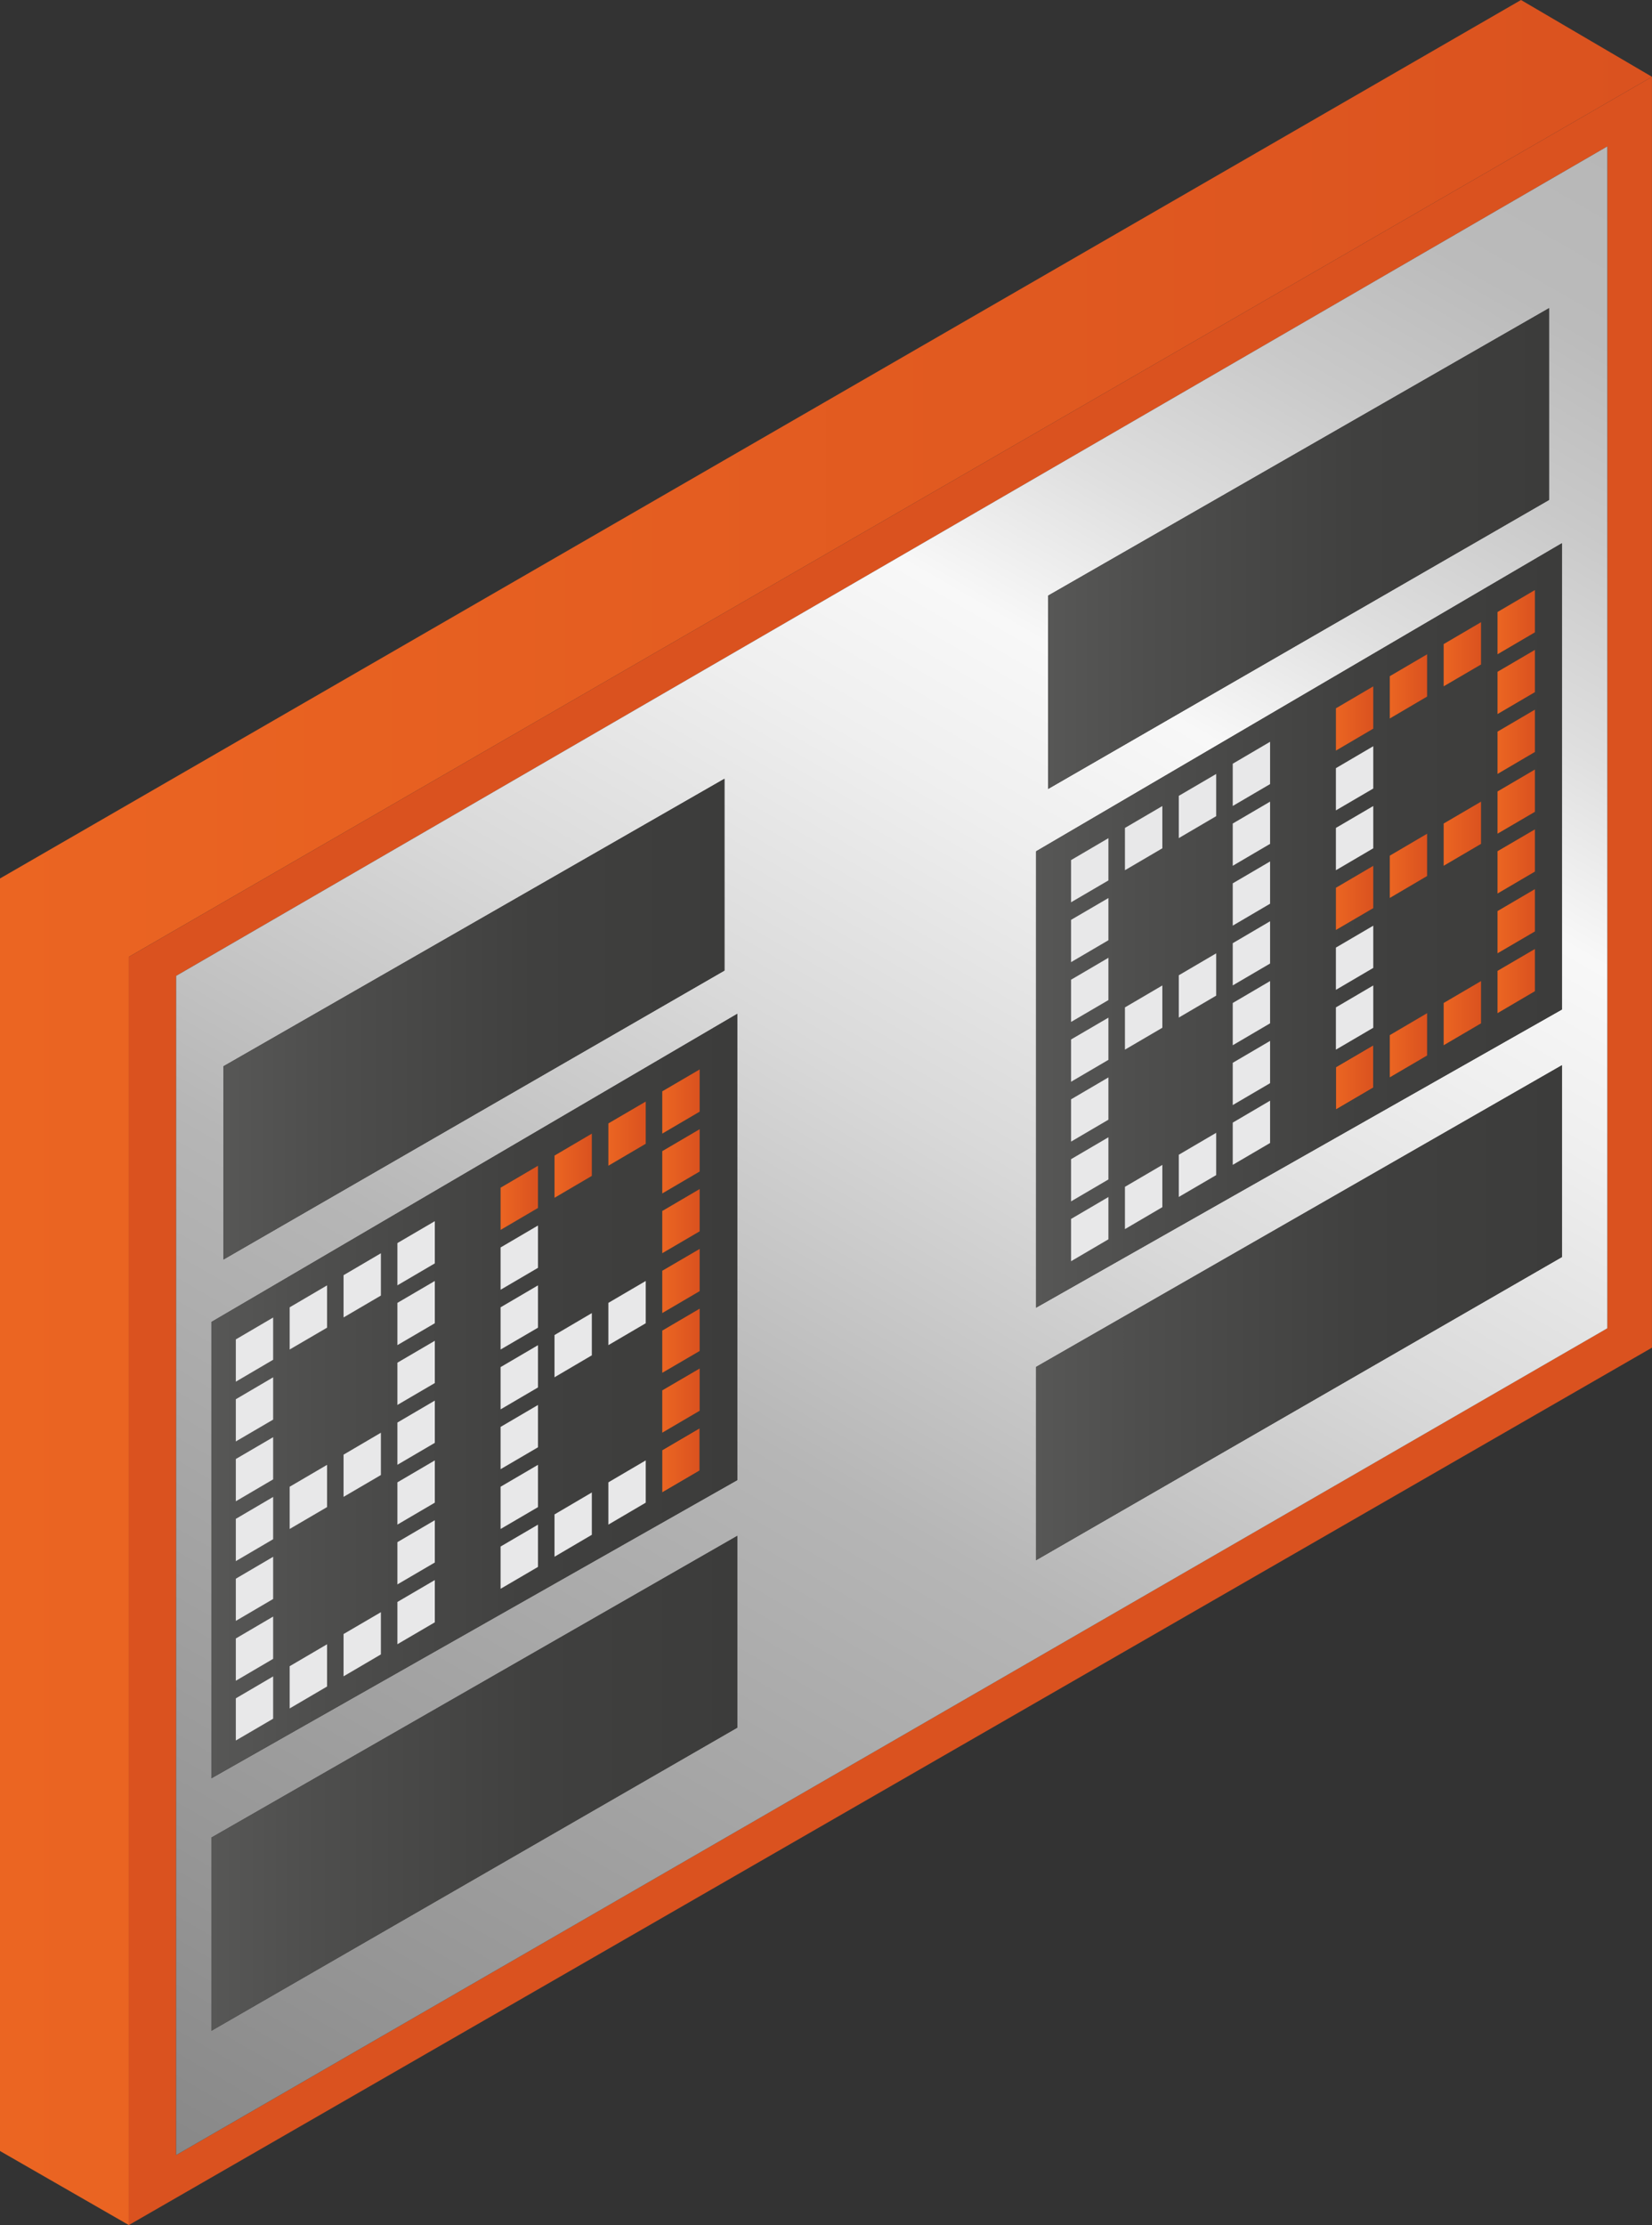
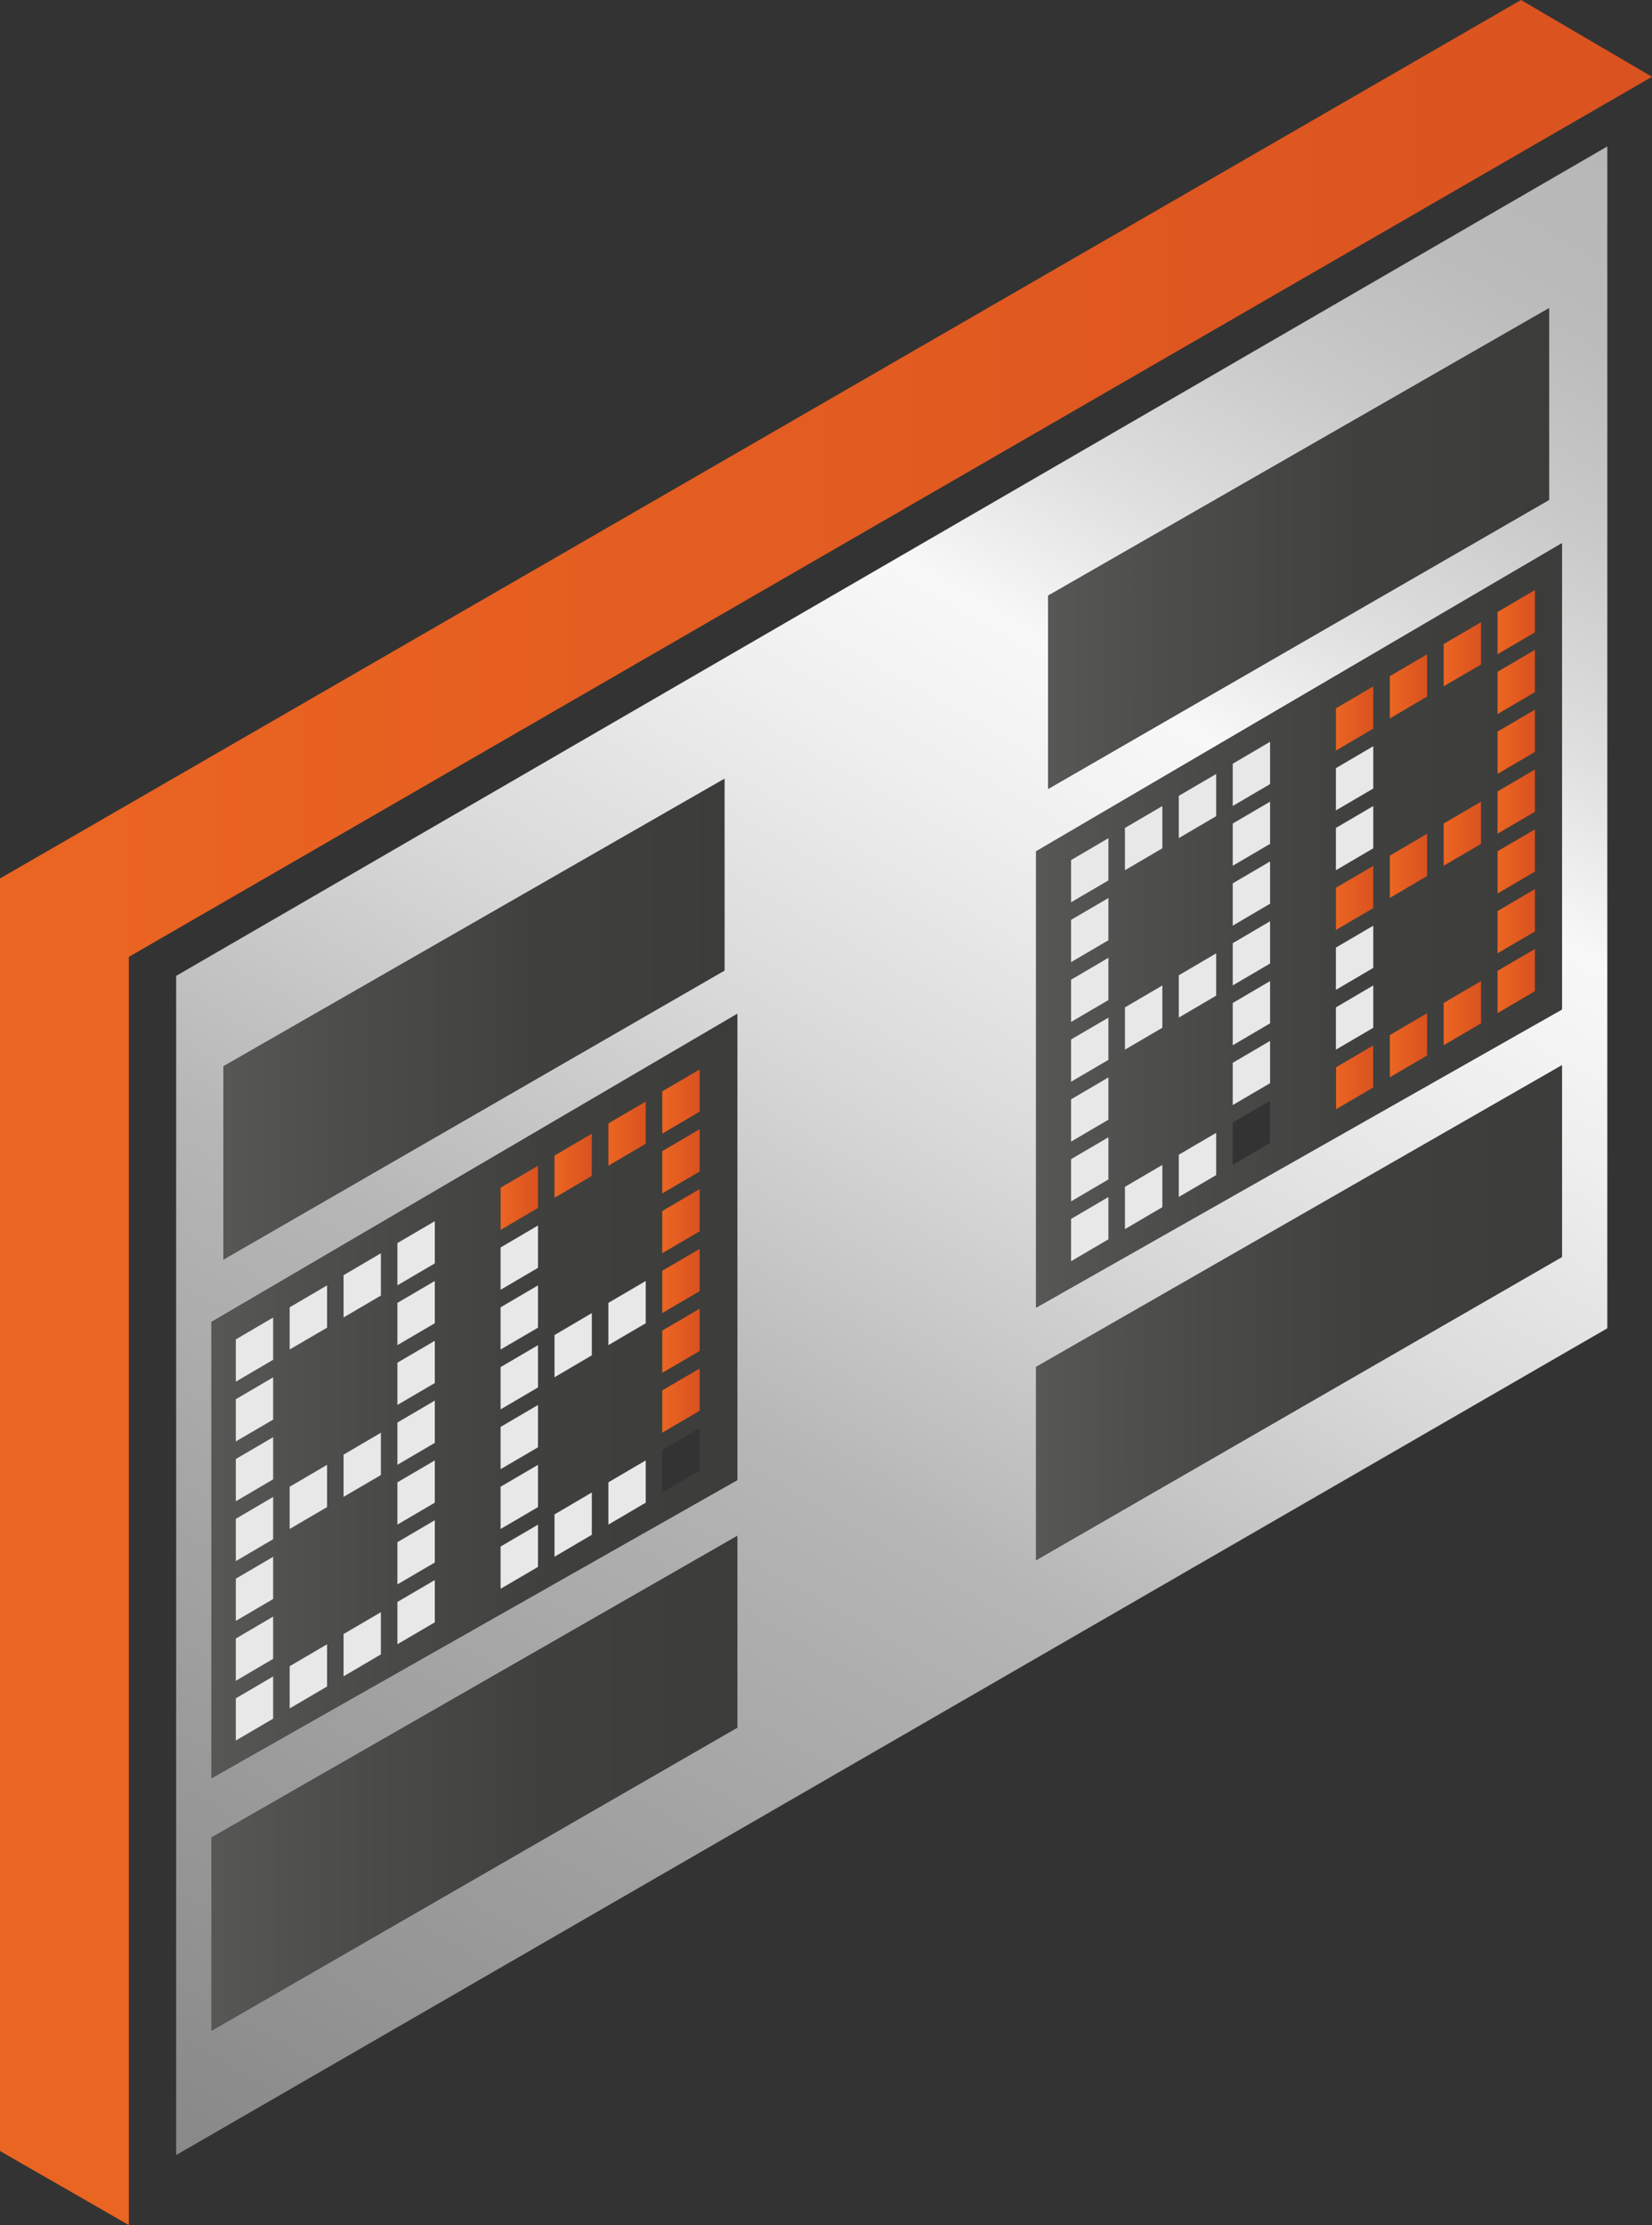
<svg xmlns="http://www.w3.org/2000/svg" xmlns:xlink="http://www.w3.org/1999/xlink" id="_Слой_2" data-name="Слой 2" viewBox="0 0 380.09 511.92">
  <rect x="0" y="0" width="380.09" height="511.92" fill="#333333" stroke="none" />
  <defs>
    <style> .cls-1 { fill: none; } .cls-2 { fill: url(#_Безымянный_градиент_22-20); } .cls-3 { fill: url(#_Безымянный_градиент_22-22); } .cls-4 { fill: url(#_Безымянный_градиент_22-21); } .cls-5 { fill: url(#_Безымянный_градиент_22-16); } .cls-6 { fill: url(#_Безымянный_градиент_22-15); } .cls-7 { fill: url(#_Безымянный_градиент_22-18); } .cls-8 { fill: url(#_Безымянный_градиент_22-17); } .cls-9 { fill: url(#_Безымянный_градиент_22-19); } .cls-10 { fill: url(#_Безымянный_градиент_22-14); } .cls-11 { fill: url(#_Безымянный_градиент_22-13); } .cls-12 { fill: url(#_Безымянный_градиент_22-27); } .cls-13 { fill: url(#_Безымянный_градиент_22-24); } .cls-14 { fill: url(#_Безымянный_градиент_22-10); } .cls-15 { fill: url(#_Безымянный_градиент_22-12); } .cls-16 { fill: url(#_Безымянный_градиент_22-11); } .cls-17 { fill: url(#_Безымянный_градиент_22-26); } .cls-18 { fill: url(#_Безымянный_градиент_22-23); } .cls-19 { fill: url(#_Безымянный_градиент_22-25); } .cls-20 { fill: #e8e8e9; } .cls-21 { fill: #da521f; } .cls-22 { fill: url(#_Безымянный_градиент_22); } .cls-23 { fill: url(#_Безымянный_градиент_36); } .cls-24 { fill: url(#_Безымянный_градиент_129); } .cls-25 { fill: url(#_Безымянный_градиент_36-5); } .cls-26 { fill: url(#_Безымянный_градиент_36-2); } .cls-27 { fill: url(#_Безымянный_градиент_36-4); } .cls-28 { fill: url(#_Безымянный_градиент_36-6); } .cls-29 { fill: url(#_Безымянный_градиент_36-3); } .cls-30 { fill: url(#_Безымянный_градиент_22-7); } .cls-31 { fill: url(#_Безымянный_градиент_22-6); } .cls-32 { fill: url(#_Безымянный_градиент_22-9); } .cls-33 { fill: url(#_Безымянный_градиент_22-8); } .cls-34 { fill: url(#_Безымянный_градиент_22-3); } .cls-35 { fill: url(#_Безымянный_градиент_22-2); } .cls-36 { fill: url(#_Безымянный_градиент_22-5); } .cls-37 { fill: url(#_Безымянный_градиент_22-4); } </style>
    <linearGradient id="_Безымянный_градиент_22" data-name="Безымянный градиент 22" x1="0" y1="255.96" x2="380.09" y2="255.96" gradientUnits="userSpaceOnUse">
      <stop offset="0" stop-color="#eb6522" />
      <stop offset="1" stop-color="#da521f" />
    </linearGradient>
    <linearGradient id="_Безымянный_градиент_129" data-name="Безымянный градиент 129" x1="64.1" y1="509.41" x2="346.52" y2="20.24" gradientUnits="userSpaceOnUse">
      <stop offset="0" stop-color="#888" />
      <stop offset=".37" stop-color="#b6b6b6" />
      <stop offset=".52" stop-color="#d9d9d9" />
      <stop offset=".64" stop-color="#efefef" />
      <stop offset=".71" stop-color="#f8f8f8" />
      <stop offset=".78" stop-color="#dfdfdf" />
      <stop offset=".86" stop-color="#c9c9c9" />
      <stop offset=".93" stop-color="#bbb" />
      <stop offset="1" stop-color="#b7b7b7" />
    </linearGradient>
    <linearGradient id="_Безымянный_градиент_22-2" data-name="Безымянный градиент 22" x1="152.37" y1="335.99" x2="160.98" y2="335.99" xlink:href="#_Безымянный_градиент_22" />
    <linearGradient id="_Безымянный_градиент_22-3" data-name="Безымянный градиент 22" x1="307.36" y1="247.88" x2="315.96" y2="247.88" xlink:href="#_Безымянный_градиент_22" />
    <linearGradient id="_Безымянный_градиент_36" data-name="Безымянный градиент 36" x1="48.64" y1="321.19" x2="169.63" y2="321.19" gradientUnits="userSpaceOnUse">
      <stop offset="0" stop-color="#575756" />
      <stop offset=".2" stop-color="#4e4e4d" />
      <stop offset=".62" stop-color="#40403f" />
      <stop offset="1" stop-color="#3c3c3b" />
    </linearGradient>
    <linearGradient id="_Безымянный_градиент_36-2" data-name="Безымянный градиент 36" x1="51.41" y1="234.47" x2="166.68" y2="234.47" xlink:href="#_Безымянный_градиент_36" />
    <linearGradient id="_Безымянный_градиент_36-3" data-name="Безымянный градиент 36" y1="410.29" y2="410.29" xlink:href="#_Безымянный_градиент_36" />
    <linearGradient id="_Безымянный_градиент_36-4" data-name="Безымянный градиент 36" x1="238.37" y1="212.91" x2="359.36" y2="212.91" xlink:href="#_Безымянный_градиент_36" />
    <linearGradient id="_Безымянный_градиент_22-4" data-name="Безымянный градиент 22" x1="319.76" y1="199.2" x2="328.35" y2="199.2" xlink:href="#_Безымянный_градиент_22" />
    <linearGradient id="_Безымянный_градиент_22-5" data-name="Безымянный градиент 22" x1="307.36" y1="206.59" x2="315.96" y2="206.59" xlink:href="#_Безымянный_градиент_22" />
    <linearGradient id="_Безымянный_градиент_22-6" data-name="Безымянный градиент 22" x1="332.15" y1="233.1" x2="340.76" y2="233.1" xlink:href="#_Безымянный_градиент_22" />
    <linearGradient id="_Безымянный_градиент_22-7" data-name="Безымянный градиент 22" x1="344.55" y1="225.71" x2="353.15" y2="225.71" xlink:href="#_Безымянный_градиент_22" />
    <linearGradient id="_Безымянный_градиент_22-8" data-name="Безымянный градиент 22" x1="344.55" y1="211.95" x2="353.15" y2="211.95" xlink:href="#_Безымянный_градиент_22" />
    <linearGradient id="_Безымянный_градиент_22-9" data-name="Безымянный градиент 22" x1="344.55" y1="198.19" x2="353.15" y2="198.19" xlink:href="#_Безымянный_градиент_22" />
    <linearGradient id="_Безымянный_градиент_22-10" data-name="Безымянный градиент 22" x1="332.15" y1="191.82" x2="340.76" y2="191.82" xlink:href="#_Безымянный_градиент_22" />
    <linearGradient id="_Безымянный_градиент_22-11" data-name="Безымянный градиент 22" x1="344.55" y1="184.42" x2="353.15" y2="184.42" xlink:href="#_Безымянный_градиент_22" />
    <linearGradient id="_Безымянный_градиент_22-12" data-name="Безымянный градиент 22" x1="344.55" y1="170.66" x2="353.15" y2="170.66" xlink:href="#_Безымянный_градиент_22" />
    <linearGradient id="_Безымянный_градиент_22-13" data-name="Безымянный градиент 22" x1="344.55" y1="156.9" x2="353.15" y2="156.9" xlink:href="#_Безымянный_градиент_22" />
    <linearGradient id="_Безымянный_градиент_22-14" data-name="Безымянный градиент 22" x1="344.55" y1="143.14" x2="353.15" y2="143.14" xlink:href="#_Безымянный_градиент_22" />
    <linearGradient id="_Безымянный_градиент_22-15" data-name="Безымянный градиент 22" x1="332.15" y1="150.53" x2="340.76" y2="150.53" xlink:href="#_Безымянный_градиент_22" />
    <linearGradient id="_Безымянный_градиент_22-16" data-name="Безымянный градиент 22" x1="319.76" y1="157.92" x2="328.35" y2="157.92" xlink:href="#_Безымянный_градиент_22" />
    <linearGradient id="_Безымянный_градиент_22-17" data-name="Безымянный градиент 22" x1="307.36" y1="165.31" x2="315.96" y2="165.31" xlink:href="#_Безымянный_градиент_22" />
    <linearGradient id="_Безымянный_градиент_36-5" data-name="Безымянный градиент 36" x1="241.15" y1="126.2" x2="356.41" y2="126.2" xlink:href="#_Безымянный_градиент_36" />
    <linearGradient id="_Безымянный_градиент_36-6" data-name="Безымянный градиент 36" x1="238.37" y1="302.02" x2="359.36" y2="302.02" xlink:href="#_Безымянный_градиент_36" />
    <linearGradient id="_Безымянный_градиент_22-18" data-name="Безымянный градиент 22" x1="115.17" y1="275.59" x2="123.78" y2="275.59" xlink:href="#_Безымянный_градиент_22" />
    <linearGradient id="_Безымянный_градиент_22-19" data-name="Безымянный градиент 22" x1="127.58" y1="268.19" x2="136.17" y2="268.19" xlink:href="#_Безымянный_градиент_22" />
    <linearGradient id="_Безымянный_градиент_22-20" data-name="Безымянный градиент 22" x1="139.97" y1="260.81" x2="148.57" y2="260.81" xlink:href="#_Безымянный_градиент_22" />
    <linearGradient id="_Безымянный_градиент_22-21" data-name="Безымянный градиент 22" x1="152.37" y1="253.42" x2="160.98" y2="253.42" xlink:href="#_Безымянный_градиент_22" />
    <linearGradient id="_Безымянный_градиент_22-22" data-name="Безымянный градиент 22" x1="152.37" y1="267.18" x2="160.98" y2="267.18" xlink:href="#_Безымянный_градиент_22" />
    <linearGradient id="_Безымянный_градиент_22-23" data-name="Безымянный градиент 22" x1="152.37" y1="280.94" x2="160.98" y2="280.94" xlink:href="#_Безымянный_градиент_22" />
    <linearGradient id="_Безымянный_градиент_22-24" data-name="Безымянный градиент 22" x1="152.37" y1="294.71" x2="160.98" y2="294.71" xlink:href="#_Безымянный_градиент_22" />
    <linearGradient id="_Безымянный_градиент_22-25" data-name="Безымянный градиент 22" x1="152.37" y1="308.47" x2="160.98" y2="308.47" xlink:href="#_Безымянный_градиент_22" />
    <linearGradient id="_Безымянный_градиент_22-26" data-name="Безымянный градиент 22" x1="152.37" y1="322.23" x2="160.98" y2="322.23" xlink:href="#_Безымянный_градиент_22" />
    <linearGradient id="_Безымянный_градиент_22-27" data-name="Безымянный градиент 22" x1="319.76" y1="240.49" x2="328.35" y2="240.49" xlink:href="#_Безымянный_градиент_22" />
  </defs>
  <g id="_Слой_17" data-name="Слой 17">
    <polygon class="cls-22" points="380.09 17.67 29.64 220.15 29.64 511.92 0 494.88 0 202.11 349.95 0 380.09 17.67" />
    <polygon class="cls-1" points="66.64 300.77 75.25 295.72 75.25 305.46 66.64 310.49 66.64 300.77" />
    <polygon class="cls-1" points="79.04 293.38 87.64 288.33 87.64 298.07 79.04 303.11 79.04 293.38" />
    <polygon class="cls-1" points="91.43 285.99 100.04 280.95 100.04 290.67 91.43 295.72 91.43 285.99" />
    <polygon class="cls-1" points="91.43 299.75 100.04 294.71 100.04 304.44 91.43 309.48 91.43 299.75" />
    <polygon class="cls-1" points="246.42 280.44 255.03 275.39 255.03 285.13 246.42 290.18 246.42 280.44" />
    <polygon class="cls-1" points="307.36 162.96 315.96 157.91 315.96 167.65 307.36 172.7 307.36 162.96" />
    <polygon class="cls-1" points="307.36 204.25 315.96 199.2 315.96 208.94 307.36 213.97 307.36 204.25" />
    <polygon class="cls-1" points="319.76 155.57 328.35 150.53 328.35 160.26 319.76 165.31 319.76 155.57" />
    <polygon class="cls-1" points="319.76 196.86 328.35 191.81 328.35 201.55 319.76 206.6 319.76 196.86" />
    <polygon class="cls-1" points="332.15 148.19 340.76 143.14 340.76 152.88 332.15 157.91 332.15 148.19" />
    <polygon class="cls-1" points="332.15 189.47 340.76 184.43 340.76 194.15 332.15 199.2 332.15 189.47" />
    <polygon class="cls-1" points="332.15 230.76 340.76 225.71 340.76 235.44 332.15 240.49 332.15 230.76" />
    <polygon class="cls-1" points="353.15 135.75 353.15 145.49 344.55 150.53 344.55 140.8 353.15 135.75" />
    <polygon class="cls-1" points="344.55 154.56 353.15 149.52 353.15 159.25 344.55 164.29 344.55 154.56" />
    <polygon class="cls-1" points="344.55 168.32 353.15 163.27 353.15 173.01 344.55 178.06 344.55 168.32" />
    <polygon class="cls-1" points="344.55 182.09 353.15 177.04 353.15 186.78 344.55 191.81 344.55 182.09" />
    <polygon class="cls-1" points="344.55 195.84 353.15 190.81 353.15 200.53 344.55 205.58 344.55 195.84" />
    <polygon class="cls-1" points="344.55 209.61 353.15 204.56 353.15 214.3 344.55 219.33 344.55 209.61" />
    <polygon class="cls-1" points="344.55 223.36 353.15 218.33 353.15 228.05 344.55 233.1 344.55 223.36" />
-     <path class="cls-21" d="M29.64,220.15V511.92l350.44-201.86V17.67L29.64,220.15Zm340.17,85.44L40.53,495.81V224.52L369.82,33.69V305.59Z" />
    <path class="cls-24" d="M40.53,224.52V495.81l329.28-190.21V33.69L40.53,224.52Zm200.62-87.48l115.26-66.14v44.12l-115.26,66.49v-44.46ZM51.41,245.32l115.27-66.14v44.12l-115.27,66.48v-44.45Zm118.22,152.16l-120.99,69.74v-44.45l120.99-69.41v44.12Zm0-56.95l-120.99,68.6v-104.98l120.99-70.89v107.27Zm189.73-51.32l-120.99,69.75v-44.46l120.99-69.41v44.12Zm0-56.95l-120.99,68.6v-104.98l120.99-70.89v107.27Z" />
    <polygon class="cls-1" points="66.64 300.77 75.25 295.72 75.25 305.46 66.64 310.49 66.64 300.77" />
    <polygon class="cls-1" points="79.04 293.38 87.64 288.33 87.64 298.07 79.04 303.11 79.04 293.38" />
    <polygon class="cls-1" points="91.43 285.99 100.04 280.95 100.04 290.67 91.43 295.72 91.43 285.99" />
    <polygon class="cls-1" points="91.43 299.75 100.04 294.71 100.04 304.44 91.43 309.48 91.43 299.75" />
-     <polygon class="cls-35" points="160.98 328.6 160.98 338.34 152.37 343.37 152.37 333.65 160.98 328.6" />
    <polygon class="cls-1" points="246.42 280.44 255.03 275.39 255.03 285.13 246.42 290.18 246.42 280.44" />
    <polygon class="cls-1" points="307.36 162.96 315.96 157.91 315.96 167.65 307.36 172.7 307.36 162.96" />
    <polygon class="cls-1" points="307.36 204.25 315.96 199.2 315.96 208.94 307.36 213.97 307.36 204.25" />
    <polygon class="cls-1" points="319.76 155.57 328.35 150.53 328.35 160.26 319.76 165.31 319.76 155.57" />
    <polygon class="cls-1" points="319.76 196.86 328.35 191.81 328.35 201.55 319.76 206.6 319.76 196.86" />
    <polygon class="cls-34" points="315.96 240.49 315.96 250.22 307.36 255.26 307.36 245.53 315.96 240.49" />
    <polygon class="cls-1" points="332.15 148.19 340.76 143.14 340.76 152.88 332.15 157.91 332.15 148.19" />
    <polygon class="cls-1" points="332.15 189.47 340.76 184.43 340.76 194.15 332.15 199.2 332.15 189.47" />
    <polygon class="cls-1" points="332.15 230.76 340.76 225.71 340.76 235.44 332.15 240.49 332.15 230.76" />
    <polygon class="cls-1" points="353.15 135.75 353.15 145.49 344.55 150.53 344.55 140.8 353.15 135.75" />
    <polygon class="cls-1" points="344.55 154.56 353.15 149.52 353.15 159.25 344.55 164.29 344.55 154.56" />
    <polygon class="cls-1" points="344.55 168.32 353.15 163.27 353.15 173.01 344.55 178.06 344.55 168.32" />
    <polygon class="cls-1" points="344.55 182.09 353.15 177.04 353.15 186.78 344.55 191.81 344.55 182.09" />
    <polygon class="cls-1" points="344.55 195.84 353.15 190.81 353.15 200.53 344.55 205.58 344.55 195.84" />
    <polygon class="cls-1" points="344.55 209.61 353.15 204.56 353.15 214.3 344.55 219.33 344.55 209.61" />
    <polygon class="cls-1" points="344.55 223.36 353.15 218.33 353.15 228.05 344.55 233.1 344.55 223.36" />
    <path class="cls-23" d="M48.64,304.14v104.98l120.99-68.6v-107.27l-120.99,70.89Zm14.2,91.27l-8.6,5.04v-9.72l8.6-5.05v9.74Zm0-13.77l-8.6,5.05v-9.74l8.6-5.05v9.74Zm0-13.77l-8.6,5.05v-9.72l8.6-5.05v9.72Zm0-13.75l-8.6,5.05v-9.74l8.6-5.05v9.74Zm0-13.77l-8.6,5.05v-9.74l8.6-5.04v9.72Zm0-13.75l-8.6,5.04v-9.72l8.6-5.05v9.74Zm0-13.77l-8.6,5.05v-9.74l8.6-5.04v9.72Zm12.4,75.19l-8.61,5.05v-9.74l8.61-5.05v9.74Zm0-41.29l-8.61,5.05v-9.74l8.61-5.04v9.72Zm0-41.28l-8.61,5.04v-9.72l8.61-5.05v9.74Zm12.39,75.17l-8.6,5.05v-9.74l8.6-5.04v9.72Zm0-41.28l-8.6,5.04v-9.72l8.6-5.05v9.74Zm0-41.29l-8.6,5.05v-9.74l8.6-5.05v9.74Zm12.4,75.19l-8.61,5.04v-9.72l8.61-5.05v9.74Zm0-13.77l-8.61,5.05v-9.74l8.61-5.05v9.74Zm0-13.77l-8.61,5.05v-9.72l8.61-5.05v9.72Zm0-13.75l-8.61,5.05v-9.74l8.61-5.05v9.74Zm0-13.77l-8.61,5.05v-9.74l8.61-5.04v9.72Zm0-13.75l-8.61,5.04v-9.72l8.61-5.05v9.74Zm0-13.77l-8.61,5.05v-9.74l8.61-5.04v9.72Zm23.74,69.83l-8.61,5.04v-9.72l8.61-5.05v9.74Zm0-13.77l-8.61,5.05v-9.74l8.61-5.04v9.72Zm0-13.75l-8.61,5.04v-9.72l8.61-5.05v9.74Zm0-13.77l-8.61,5.05v-9.74l8.61-5.05v9.74Zm0-13.75l-8.61,5.04v-9.72l8.61-5.05v9.74Zm0-13.77l-8.61,5.05v-9.74l8.61-5.05v9.74Zm0-13.77l-8.61,5.05v-9.72l8.61-5.05v9.72Zm12.39,75.19l-8.6,5.05v-9.74l8.6-5.05v9.74Zm0-41.29l-8.6,5.05v-9.72l8.6-5.05v9.72Zm0-41.28l-8.6,5.04v-9.72l8.6-5.05v9.74Zm12.4,75.17l-8.61,5.05v-9.72l8.61-5.05v9.72Zm0-41.28l-8.61,5.04v-9.72l8.61-5.05v9.74Zm0-41.29l-8.61,5.05v-9.74l8.61-5.04v9.72Zm12.4,75.19l-8.61,5.04v-9.72l8.61-5.05v9.74Zm0-13.77l-8.61,5.05v-9.74l8.61-5.04v9.72Zm0-13.75l-8.61,5.04v-9.72l8.61-5.05v9.74Zm0-13.77l-8.61,5.05v-9.74l8.61-5.04v9.72Zm0-13.75l-8.61,5.04v-9.72l8.61-5.05v9.74Zm0-13.77l-8.61,5.05v-9.74l8.61-5.05v9.74Zm0-13.77l-8.61,5.05v-9.72l8.61-5.05v9.72Z" />
    <polygon class="cls-1" points="66.64 300.77 75.25 295.72 75.25 305.46 66.64 310.49 66.64 300.77" />
    <polygon class="cls-1" points="79.04 293.38 87.64 288.33 87.64 298.07 79.04 303.11 79.04 293.38" />
    <polygon class="cls-1" points="91.43 285.99 100.04 280.95 100.04 290.67 91.43 295.72 91.43 285.99" />
    <polygon class="cls-1" points="91.43 299.75 100.04 294.71 100.04 304.44 91.43 309.48 91.43 299.75" />
    <polygon class="cls-26" points="166.68 179.17 166.68 223.29 51.41 289.77 51.41 245.32 166.68 179.17" />
    <polygon class="cls-29" points="169.63 353.36 169.63 397.48 48.64 467.22 48.64 422.77 169.63 353.36" />
    <path class="cls-27" d="M238.37,195.87v104.98l120.99-68.6V124.97l-120.99,70.89Zm16.66,89.26l-8.61,5.05v-9.74l8.61-5.05v9.74Zm0-13.77l-8.61,5.05v-9.72l8.61-5.05v9.72Zm0-13.75l-8.61,5.05v-9.74l8.61-5.05v9.74Zm0-13.77l-8.61,5.05v-9.74l8.61-5.04v9.72Zm0-13.75l-8.61,5.05v-9.74l8.61-5.05v9.74Zm0-13.77l-8.61,5.05v-9.74l8.61-5.04v9.72Zm0-13.75l-8.61,5.04v-9.72l8.61-5.05v9.74Zm12.4,75.17l-8.61,5.05v-9.74l8.61-5.04v9.72Zm0-41.28l-8.61,5.04v-9.72l8.61-5.05v9.74Zm0-41.29l-8.61,5.05v-9.74l8.61-5.05v9.74Zm12.39,75.19l-8.61,5.04v-9.72l8.61-5.05v9.74Zm0-41.29l-8.61,5.05v-9.74l8.61-5.05v9.74Zm0-41.29l-8.61,5.05v-9.72l8.61-5.05v9.72Zm12.4,75.19l-8.61,5.05v-9.74l8.61-5.05v9.74Zm0-13.75l-8.61,5.04v-9.72l8.61-5.05v9.74Zm0-13.77l-8.61,5.05v-9.74l8.61-5.05v9.74Zm0-13.77l-8.61,5.05v-9.72l8.61-5.05v9.72Zm0-13.75l-8.61,5.05v-9.74l8.61-5.05v9.74Zm0-13.77l-8.61,5.05v-9.74l8.61-5.04v9.72Zm0-13.75l-8.61,5.04v-9.72l8.61-5.05v9.74Zm23.74,69.82l-8.61,5.05v-9.74l8.61-5.04v9.72Zm0-13.75l-8.61,5.04v-9.72l8.61-5.05v9.74Zm0-13.77l-8.61,5.05v-9.74l8.61-5.04v9.72Zm0-13.75l-8.61,5.04v-9.72l8.61-5.05v9.74Zm0-13.77l-8.61,5.05v-9.74l8.61-5.05v9.74Zm0-13.75l-8.61,5.04v-9.72l8.61-5.05v9.74Zm0-13.77l-8.61,5.05v-9.74l8.61-5.05v9.74Zm12.39,75.19l-8.6,5.04v-9.72l8.6-5.05v9.74Zm0-41.29l-8.6,5.05v-9.74l8.6-5.05v9.74Zm0-41.29l-8.6,5.05v-9.74l8.6-5.04v9.72Zm12.4,75.19l-8.61,5.05v-9.74l8.61-5.05v9.74Zm0-41.29l-8.61,5.05v-9.74l8.61-5.04v9.72Zm0-41.28l-8.61,5.04v-9.72l8.61-5.05v9.74Zm12.39,75.17l-8.6,5.05v-9.74l8.6-5.04v9.72Zm0-13.75l-8.6,5.04v-9.72l8.6-5.05v9.74Zm0-13.77l-8.6,5.05v-9.74l8.6-5.04v9.72Zm0-13.75l-8.6,5.04v-9.72l8.6-5.05v9.74Zm0-13.77l-8.6,5.05v-9.74l8.6-5.05v9.74Zm0-13.75l-8.6,5.04v-9.72l8.6-5.05v9.74Zm0-13.77l-8.6,5.05v-9.74l8.6-5.05v9.74Z" />
    <polygon class="cls-20" points="315.96 171.68 315.96 181.42 307.36 186.45 307.36 176.73 315.96 171.68" />
    <polygon class="cls-37" points="328.35 191.81 328.35 201.55 319.76 206.6 319.76 196.86 328.35 191.81" />
    <polygon class="cls-36" points="315.96 199.2 315.96 208.94 307.36 213.97 307.36 204.25 315.96 199.2" />
    <polygon class="cls-31" points="340.76 225.71 340.76 235.44 332.15 240.49 332.15 230.76 340.76 225.71" />
    <polygon class="cls-30" points="353.15 218.33 353.15 228.05 344.55 233.1 344.55 223.36 353.15 218.33" />
    <polygon class="cls-33" points="353.15 204.56 353.15 214.3 344.55 219.33 344.55 209.61 353.15 204.56" />
    <polygon class="cls-32" points="353.15 190.81 353.15 200.53 344.55 205.58 344.55 195.84 353.15 190.81" />
    <polygon class="cls-14" points="340.76 184.43 340.76 194.15 332.15 199.2 332.15 189.47 340.76 184.43" />
    <polygon class="cls-16" points="353.15 177.04 353.15 186.78 344.55 191.81 344.55 182.09 353.15 177.04" />
    <polygon class="cls-15" points="353.15 163.27 353.15 173.01 344.55 178.06 344.55 168.32 353.15 163.27" />
    <polygon class="cls-11" points="353.15 149.52 353.15 159.25 344.55 164.29 344.55 154.56 353.15 149.52" />
    <polygon class="cls-10" points="353.15 135.75 353.15 145.49 344.55 150.53 344.55 140.8 353.15 135.75" />
    <polygon class="cls-6" points="340.76 143.14 340.76 152.88 332.15 157.91 332.15 148.19 340.76 143.14" />
    <polygon class="cls-5" points="328.35 150.53 328.35 160.26 319.76 165.31 319.76 155.57 328.35 150.53" />
    <polygon class="cls-8" points="315.96 157.91 315.96 167.65 307.36 172.7 307.36 162.96 315.96 157.91" />
    <polygon class="cls-1" points="246.42 280.44 255.03 275.39 255.03 285.13 246.42 290.18 246.42 280.44" />
    <polygon class="cls-1" points="307.36 162.96 315.96 157.91 315.96 167.65 307.36 172.7 307.36 162.96" />
    <polygon class="cls-1" points="307.36 204.25 315.96 199.2 315.96 208.94 307.36 213.97 307.36 204.25" />
    <polygon class="cls-1" points="319.76 155.57 328.35 150.53 328.35 160.26 319.76 165.31 319.76 155.57" />
    <polygon class="cls-1" points="319.76 196.86 328.35 191.81 328.35 201.55 319.76 206.6 319.76 196.86" />
    <polygon class="cls-1" points="332.15 148.19 340.76 143.14 340.76 152.88 332.15 157.91 332.15 148.19" />
    <polygon class="cls-1" points="332.15 189.47 340.76 184.43 340.76 194.15 332.15 199.2 332.15 189.47" />
    <polygon class="cls-1" points="332.15 230.76 340.76 225.71 340.76 235.44 332.15 240.49 332.15 230.76" />
    <polygon class="cls-1" points="353.15 135.75 353.15 145.49 344.55 150.53 344.55 140.8 353.15 135.75" />
    <polygon class="cls-1" points="344.55 154.56 353.15 149.52 353.15 159.25 344.55 164.29 344.55 154.56" />
    <polygon class="cls-1" points="344.55 168.32 353.15 163.27 353.15 173.01 344.55 178.06 344.55 168.32" />
    <polygon class="cls-1" points="344.55 182.09 353.15 177.04 353.15 186.78 344.55 191.81 344.55 182.09" />
    <polygon class="cls-1" points="344.55 195.84 353.15 190.81 353.15 200.53 344.55 205.58 344.55 195.84" />
    <polygon class="cls-1" points="344.55 209.61 353.15 204.56 353.15 214.3 344.55 219.33 344.55 209.61" />
    <polygon class="cls-1" points="344.55 223.36 353.15 218.33 353.15 228.05 344.55 233.1 344.55 223.36" />
    <polygon class="cls-25" points="356.41 70.89 356.41 115.01 241.15 181.5 241.15 137.04 356.41 70.89" />
    <polygon class="cls-28" points="359.36 245.08 359.36 289.2 238.37 358.95 238.37 314.49 359.36 245.08" />
    <polygon class="cls-20" points="62.85 303.11 62.85 312.84 54.25 317.89 54.25 308.15 62.85 303.11" />
    <polygon class="cls-20" points="62.85 316.87 62.85 326.61 54.25 331.64 54.25 321.92 62.85 316.87" />
    <polygon class="cls-20" points="62.85 330.64 62.85 340.36 54.25 345.41 54.25 335.67 62.85 330.64" />
    <polygon class="cls-20" points="62.85 344.39 62.85 354.13 54.25 359.18 54.25 349.44 62.85 344.39" />
    <polygon class="cls-20" points="62.85 358.16 62.85 367.88 54.25 372.93 54.25 363.21 62.85 358.16" />
    <polygon class="cls-20" points="62.85 371.91 62.85 381.65 54.25 386.7 54.25 376.96 62.85 371.91" />
    <polygon class="cls-20" points="62.85 385.68 62.85 395.42 54.25 400.45 54.25 390.73 62.85 385.68" />
    <polygon class="cls-20" points="75.25 295.72 75.25 305.46 66.64 310.49 66.64 300.77 75.25 295.72" />
    <polygon class="cls-20" points="75.25 337.01 75.25 346.74 66.64 351.78 66.64 342.05 75.25 337.01" />
    <polygon class="cls-20" points="75.25 378.29 75.25 388.02 66.64 393.07 66.64 383.34 75.25 378.29" />
    <polygon class="cls-20" points="87.64 288.33 87.64 298.07 79.04 303.11 79.04 293.38 87.64 288.33" />
    <polygon class="cls-20" points="87.64 329.62 87.64 339.36 79.04 344.39 79.04 334.67 87.64 329.62" />
    <polygon class="cls-20" points="87.64 370.91 87.64 380.63 79.04 385.68 79.04 375.94 87.64 370.91" />
    <polygon class="cls-20" points="100.04 280.95 100.04 290.67 91.43 295.72 91.43 285.99 100.04 280.95" />
    <polygon class="cls-20" points="100.04 294.71 100.04 304.44 91.43 309.48 91.43 299.75 100.04 294.71" />
    <polygon class="cls-20" points="100.04 308.47 100.04 318.2 91.43 323.24 91.43 313.51 100.04 308.47" />
    <polygon class="cls-20" points="100.04 322.23 100.04 331.96 91.43 337.01 91.43 327.28 100.04 322.23" />
    <polygon class="cls-20" points="100.04 335.99 100.04 345.72 91.43 350.77 91.43 341.04 100.04 335.99" />
    <polygon class="cls-20" points="100.04 349.75 100.04 359.49 91.43 364.53 91.43 354.8 100.04 349.75" />
    <polygon class="cls-20" points="100.04 363.52 100.04 373.25 91.43 378.29 91.43 368.56 100.04 363.52" />
    <polygon class="cls-7" points="123.78 268.2 123.78 277.92 115.17 282.97 115.17 273.25 123.78 268.2" />
    <polygon class="cls-20" points="123.78 281.95 123.78 291.69 115.17 296.74 115.17 287 123.78 281.95" />
    <polygon class="cls-20" points="123.78 295.72 123.78 305.46 115.17 310.49 115.17 300.77 123.78 295.72" />
    <polygon class="cls-20" points="123.78 309.48 123.78 319.21 115.17 324.26 115.17 314.53 123.78 309.48" />
    <polygon class="cls-20" points="123.78 323.24 123.78 332.98 115.17 338.02 115.17 328.29 123.78 323.24" />
    <polygon class="cls-20" points="123.78 337.01 123.78 346.74 115.17 351.78 115.17 342.05 123.78 337.01" />
    <polygon class="cls-20" points="123.78 350.77 123.78 360.5 115.17 365.54 115.17 355.81 123.78 350.77" />
    <polygon class="cls-9" points="136.17 260.81 136.17 270.54 127.58 275.58 127.58 265.86 136.17 260.81" />
    <polygon class="cls-20" points="136.17 302.1 136.17 311.82 127.58 316.87 127.58 307.15 136.17 302.1" />
    <polygon class="cls-20" points="136.17 343.37 136.17 353.11 127.58 358.16 127.58 348.42 136.17 343.37" />
    <polygon class="cls-2" points="148.57 253.43 148.57 263.15 139.97 268.2 139.97 258.46 148.57 253.43" />
    <polygon class="cls-20" points="148.57 294.71 148.57 304.44 139.97 309.48 139.97 299.75 148.57 294.71" />
    <polygon class="cls-20" points="148.57 335.99 148.57 345.72 139.97 350.77 139.97 341.04 148.57 335.99" />
    <polygon class="cls-4" points="160.98 246.04 160.98 255.76 152.37 260.81 152.37 251.08 160.98 246.04" />
    <polygon class="cls-3" points="160.98 259.79 160.98 269.53 152.37 274.58 152.37 264.84 160.98 259.79" />
    <polygon class="cls-18" points="160.98 273.56 160.98 283.29 152.37 288.33 152.37 278.61 160.98 273.56" />
    <polygon class="cls-13" points="160.98 287.33 160.98 297.05 152.37 302.1 152.37 292.36 160.98 287.33" />
    <polygon class="cls-19" points="160.98 301.08 160.98 310.82 152.37 315.85 152.37 306.13 160.98 301.08" />
    <polygon class="cls-17" points="160.98 314.85 160.98 324.57 152.37 329.62 152.37 319.88 160.98 314.85" />
    <polygon class="cls-20" points="255.03 192.83 255.03 202.56 246.42 207.6 246.42 197.88 255.03 192.83" />
    <polygon class="cls-20" points="255.03 206.6 255.03 216.32 246.42 221.37 246.42 211.63 255.03 206.6" />
    <polygon class="cls-20" points="255.03 220.35 255.03 230.09 246.42 235.13 246.42 225.4 255.03 220.35" />
    <polygon class="cls-20" points="255.03 234.12 255.03 243.84 246.42 248.89 246.42 239.15 255.03 234.12" />
    <polygon class="cls-20" points="255.03 247.87 255.03 257.61 246.42 262.66 246.42 252.92 255.03 247.87" />
    <polygon class="cls-20" points="255.03 261.64 255.03 271.36 246.42 276.41 246.42 266.69 255.03 261.64" />
    <polygon class="cls-20" points="255.03 275.39 255.03 285.13 246.42 290.18 246.42 280.44 255.03 275.39" />
    <polygon class="cls-20" points="267.43 185.44 267.43 195.17 258.82 200.22 258.82 190.48 267.43 185.44" />
    <polygon class="cls-20" points="267.43 226.72 267.43 236.46 258.82 241.5 258.82 231.77 267.43 226.72" />
    <polygon class="cls-20" points="267.43 268.01 267.43 277.74 258.82 282.79 258.82 273.05 267.43 268.01" />
    <polygon class="cls-20" points="279.82 178.06 279.82 187.78 271.21 192.83 271.21 183.1 279.82 178.06" />
    <polygon class="cls-20" points="279.82 219.33 279.82 229.07 271.21 234.12 271.21 224.38 279.82 219.33" />
    <polygon class="cls-20" points="279.82 260.62 279.82 270.36 271.21 275.39 271.21 265.67 279.82 260.62" />
    <polygon class="cls-20" points="292.22 170.66 292.22 180.4 283.62 185.44 283.62 175.71 292.22 170.66" />
    <polygon class="cls-20" points="292.22 184.43 292.22 194.15 283.62 199.2 283.62 189.47 292.22 184.43" />
    <polygon class="cls-20" points="292.22 198.19 292.22 207.92 283.62 212.97 283.62 203.23 292.22 198.19" />
    <polygon class="cls-20" points="292.22 211.95 292.22 221.68 283.62 226.72 283.62 217 292.22 211.95" />
    <polygon class="cls-20" points="292.22 225.71 292.22 235.44 283.62 240.49 283.62 230.76 292.22 225.71" />
    <polygon class="cls-20" points="292.22 239.48 292.22 249.21 283.62 254.25 283.62 244.52 292.22 239.48" />
-     <polygon class="cls-20" points="292.22 253.23 292.22 262.97 283.62 268.01 283.62 258.28 292.22 253.23" />
    <polygon class="cls-1" points="315.96 157.91 315.96 167.65 307.36 172.7 307.36 162.96 315.96 157.91" />
    <polygon class="cls-20" points="315.96 185.44 315.96 195.17 307.36 200.22 307.36 190.48 315.96 185.44" />
    <polygon class="cls-1" points="315.96 199.2 315.96 208.94 307.36 213.97 307.36 204.25 315.96 199.2" />
    <polygon class="cls-20" points="315.96 212.97 315.96 222.69 307.36 227.74 307.36 218.01 315.96 212.97" />
    <polygon class="cls-20" points="315.96 226.72 315.96 236.46 307.36 241.5 307.36 231.77 315.96 226.72" />
    <polygon class="cls-1" points="328.35 150.53 328.35 160.26 319.76 165.31 319.76 155.57 328.35 150.53" />
    <polygon class="cls-1" points="328.35 191.81 328.35 201.55 319.76 206.6 319.76 196.86 328.35 191.81" />
    <polygon class="cls-12" points="328.35 233.1 328.35 242.84 319.76 247.87 319.76 238.15 328.35 233.1" />
    <polygon class="cls-1" points="340.76 143.14 340.76 152.88 332.15 157.91 332.15 148.19 340.76 143.14" />
    <polygon class="cls-1" points="340.76 184.43 340.76 194.15 332.15 199.2 332.15 189.47 340.76 184.43" />
    <polygon class="cls-1" points="340.76 225.71 340.76 235.44 332.15 240.49 332.15 230.76 340.76 225.71" />
    <polygon class="cls-1" points="353.15 135.75 353.15 145.49 344.55 150.53 344.55 140.8 353.15 135.75" />
    <polygon class="cls-1" points="353.15 149.52 353.15 159.25 344.55 164.29 344.55 154.56 353.15 149.52" />
    <polygon class="cls-1" points="353.15 163.27 353.15 173.01 344.55 178.06 344.55 168.32 353.15 163.27" />
    <polygon class="cls-1" points="353.15 177.04 353.15 186.78 344.55 191.81 344.55 182.09 353.15 177.04" />
-     <polygon class="cls-1" points="353.15 190.81 353.15 200.53 344.55 205.58 344.55 195.84 353.15 190.81" />
    <polygon class="cls-1" points="353.15 204.56 353.15 214.3 344.55 219.33 344.55 209.61 353.15 204.56" />
    <polygon class="cls-1" points="353.15 218.33 353.15 228.05 344.55 233.1 344.55 223.36 353.15 218.33" />
  </g>
</svg>